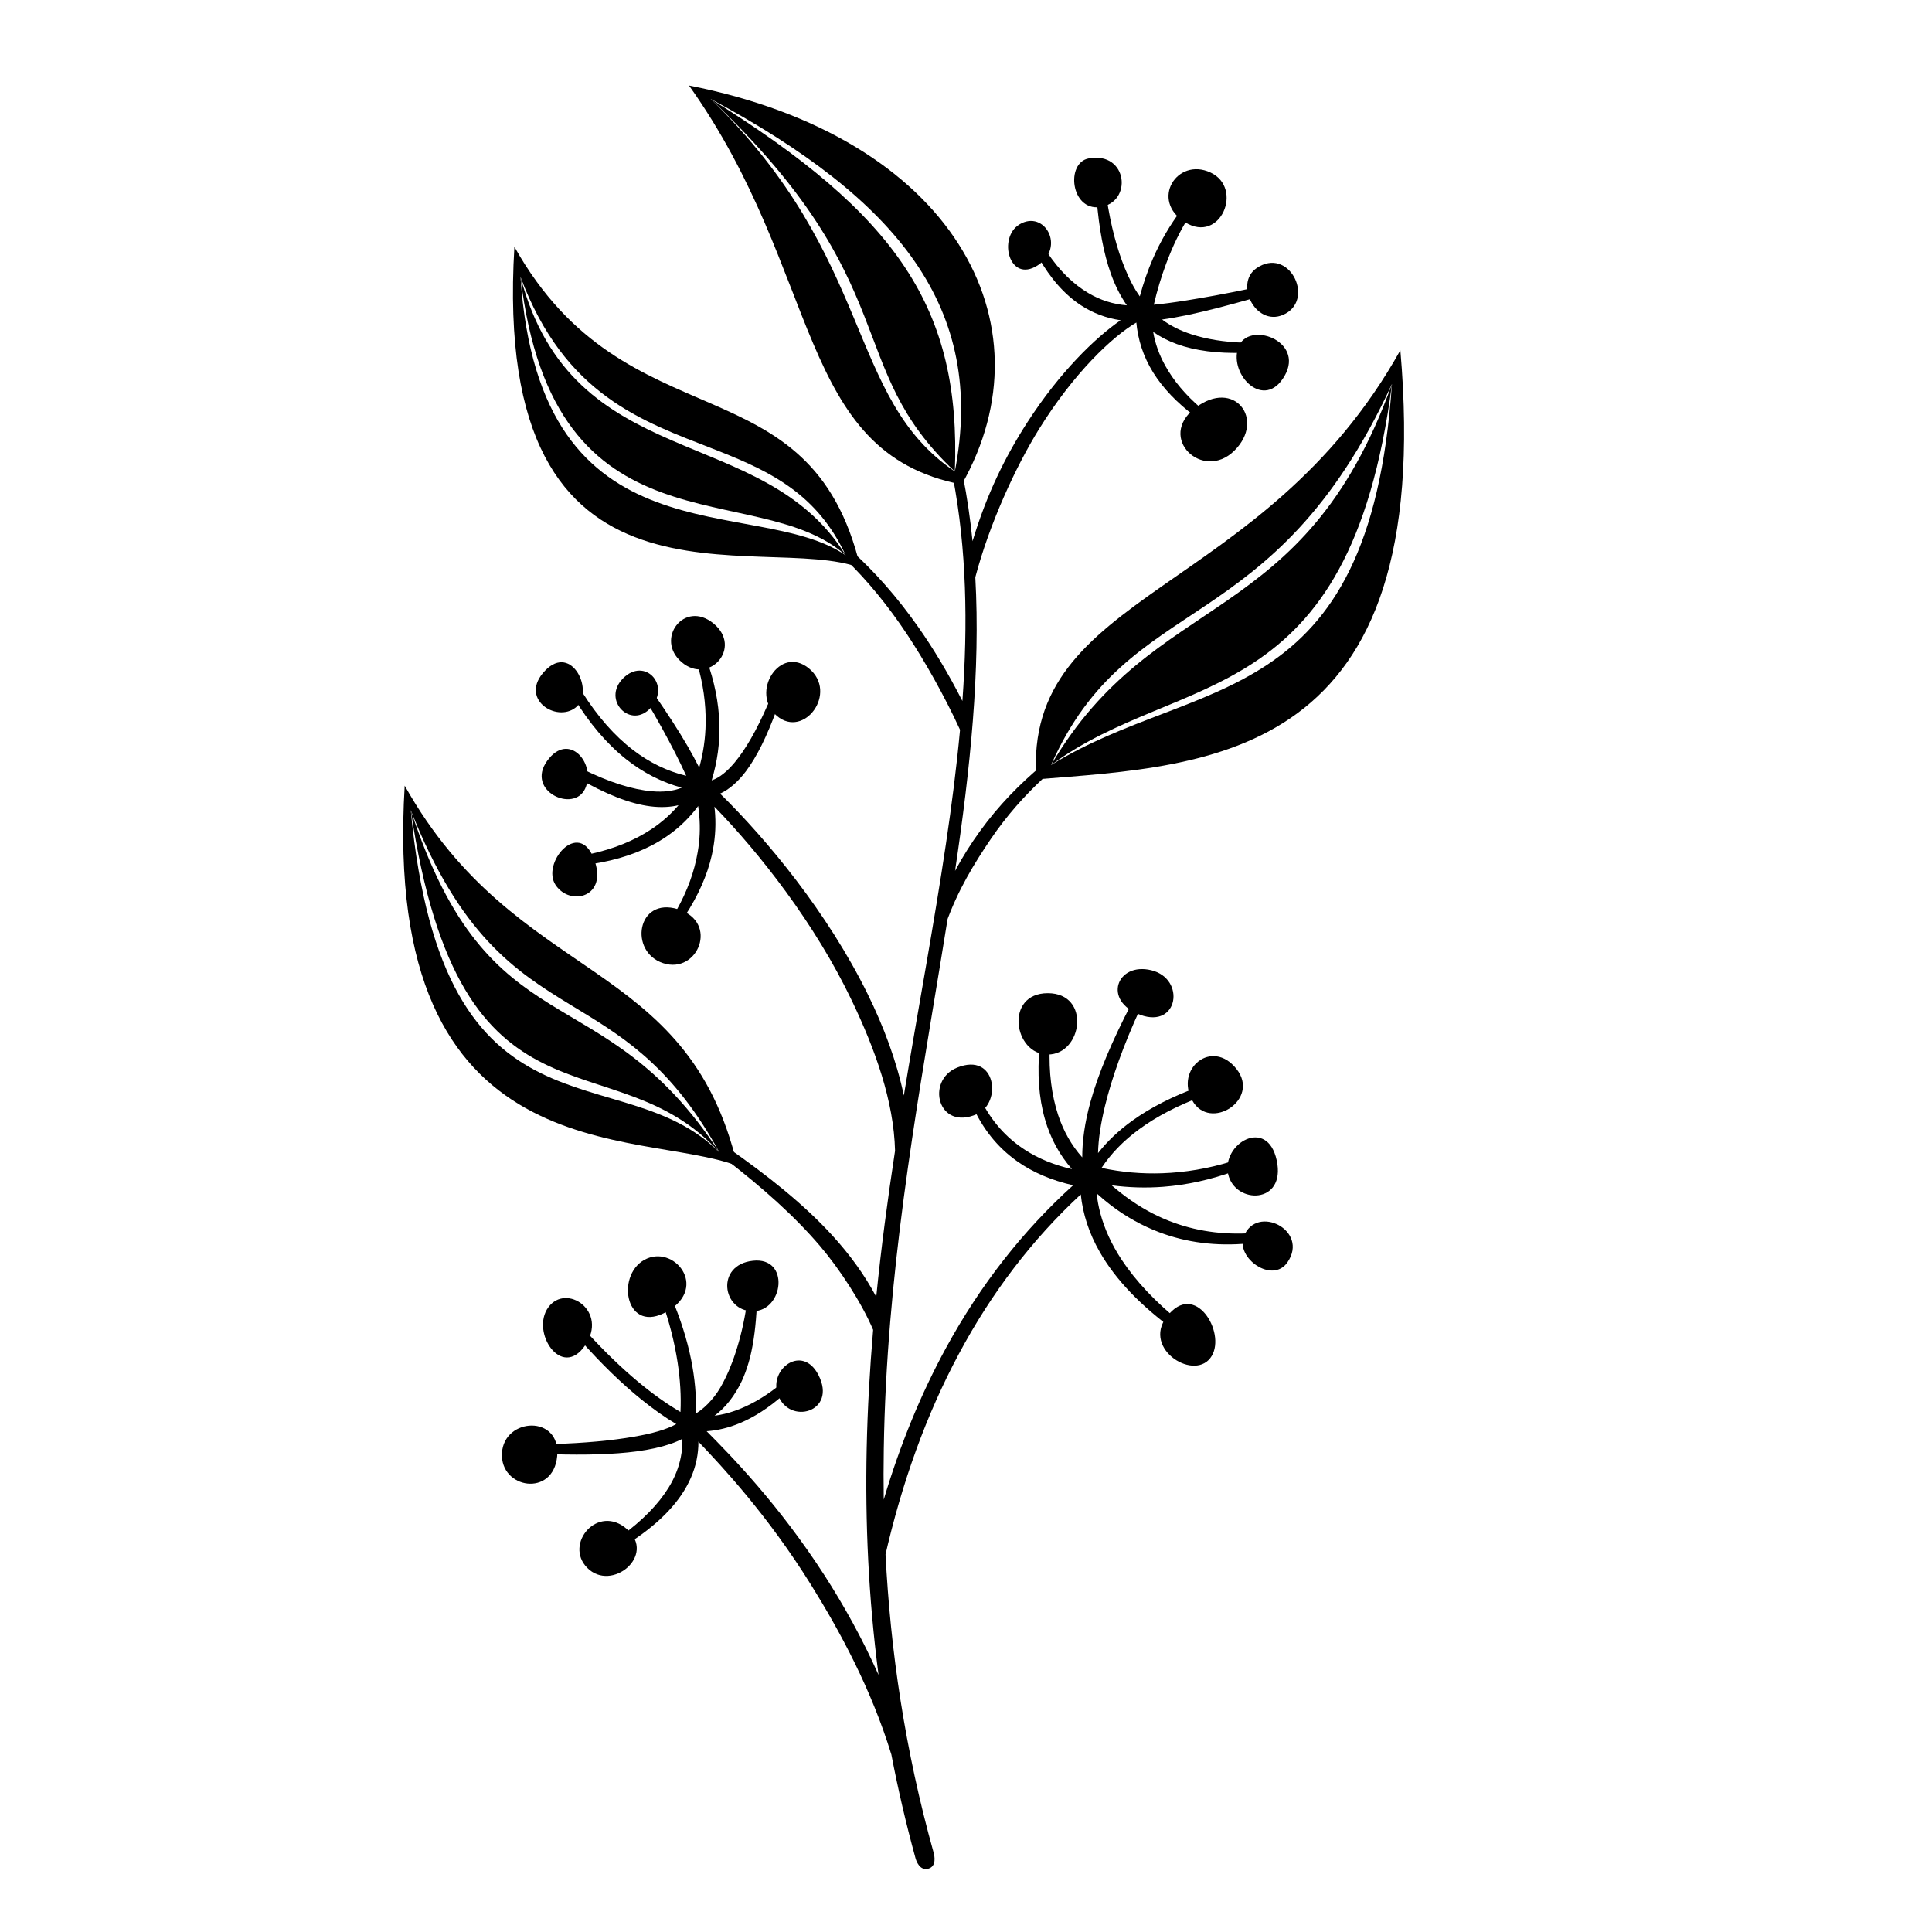
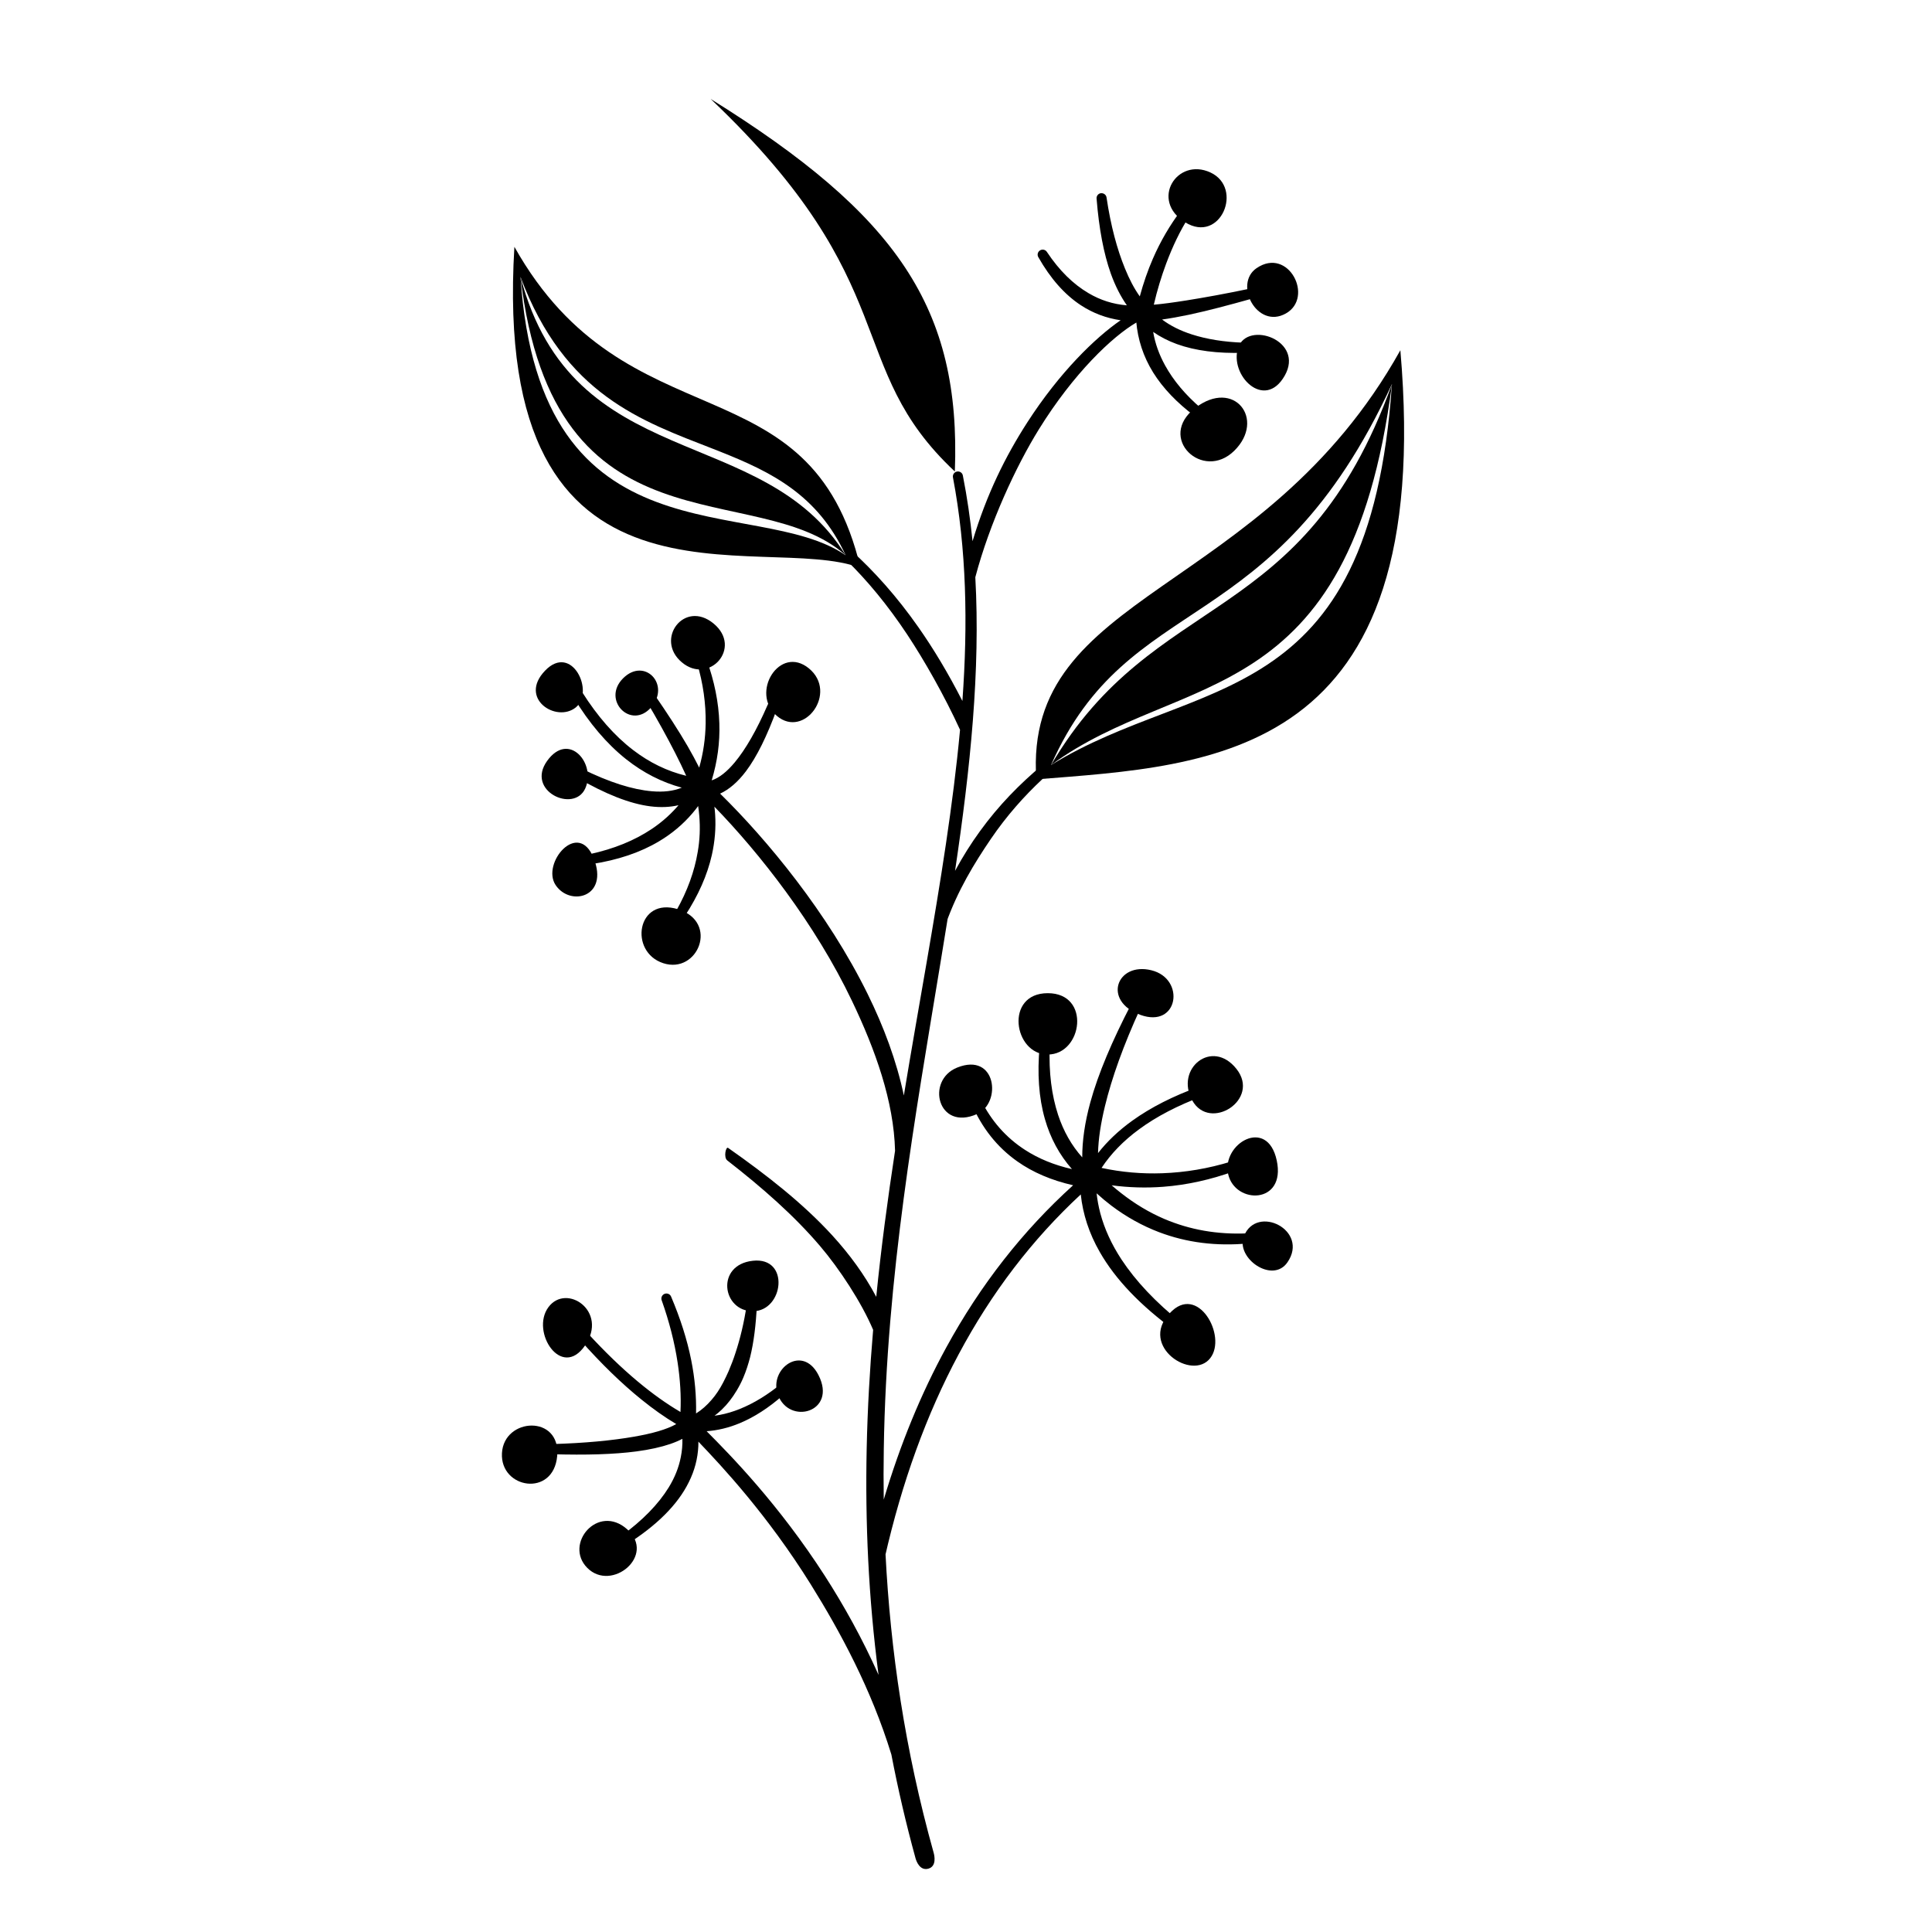
<svg xmlns="http://www.w3.org/2000/svg" fill="#000000" width="800px" height="800px" version="1.1" viewBox="144 144 512 512">
  <g>
    <path d="m350.11 513.51c2.918 8.332 15.832 4.742 10.797-5.094-4.254-8.316-13.156-1.656-10.797 5.094z" />
    <path d="m310.21 549.28c-7.762-6.914-16.82 3.918-10.586 10.215 6.457 6.523 18.348-3.305 10.586-10.215z" />
    <path d="m343.52 491.49c-8.156 0-9.926-12.297 0-13.375 9.926-1.082 8.156 13.375 0 13.375z" />
    <path d="m291.66 529.86c0.984-11.012-14.109-10.25-14.637-0.773-0.527 9.477 13.652 11.781 14.637 0.773z" />
-     <path d="m320.9 491.49c-10.988 6.461-13.867-9.301-6.148-13.609 7.715-4.305 17.137 7.152 6.148 13.609z" />
    <path d="m289.32 490.44c-4.766 6.492 3.457 19.234 9.711 10.145 6.25-9.094-4.949-16.641-9.711-10.145z" />
    <path d="m446.18 412.94c-10.129-3.715-6.195-14.055 2.941-11.812s7.188 15.527-2.941 11.812z" />
    <path d="m469.48 455.18c1.828 8.039 15.379 8.039 12.867-3.656-2.512-11.695-14.695-4.387-12.867 3.656z" />
    <path d="m459.96 435.62c4.633 8.371 18.191-0.199 11.707-8.359s-16.34-0.016-11.707 8.359z" />
    <path d="m473.63 471.65c-2.227 5.75 7.594 12.664 11.559 6.875 5.84-8.508-8.215-15.492-11.559-6.875z" />
    <path d="m421.67 423.46c-9.07 0-11.516-16.258 0-16.258 11.512 0 9.223 16.258 0 16.258z" />
    <path d="m454.67 491.34c-9.375 8.598 4.277 18.336 9.59 13.105 5.359-5.277-2.184-19.887-9.59-13.105z" />
    <path d="m402.93 439.23c6.606-2.93 5.129-16.484-5.266-12.312-8.391 3.363-5.172 16.945 5.266 12.312z" />
    <path d="m309.11 323.77c-5.719 5.738 2.098 13.723 7.41 7.727 5.309-5.992-1.688-13.461-7.41-7.727z" />
    <path d="m289 345.64c-5.742 7.992 7.078 13.906 10.082 7.336 3.004-6.57-4.336-15.328-10.082-7.336z" />
    <path d="m288.45 321.73c-7.113 7.406 2.984 13.867 8.113 9.766s-1-17.168-8.113-9.766z" />
    <path d="m349.9 333.74c7.227 6.086 16.246-6.18 8.492-12.59-7.758-6.406-15.719 6.508-8.492 12.59z" />
    <path d="m324.68 319.51c7.227 6.086 16.176-3.859 8.422-10.27-7.758-6.406-15.648 4.184-8.422 10.27z" />
    <path d="m323.69 384.96c-10.93-3.387-13.117 11.309-3.922 14.297s14.852-10.91 3.922-14.297z" />
    <path d="m291.25 378.56c3.859 5.754 14.184 3.211 10.082-7.133-4.106-10.348-13.941 1.375-10.082 7.133z" />
    <path d="m477.01 215.06c-6.16 4.199 0.121 16.309 7.758 12.012 7.555-4.25 0.688-17.773-7.758-12.012z" />
    <path d="m458.07 202.91c9.387 5.809 15.578-9.094 6.703-13.203-8.871-4.109-16.09 7.398-6.703 13.203z" />
-     <path d="m432.53 185.98c-6.152 1.109-4.797 13.906 2.945 12.902 8.719-1.129 7.484-14.801-2.945-12.902z" />
-     <path d="m414.18 203.46c-5.793 3.477-2.766 15.668 4.769 10.891 7.531-4.781 1.871-14.871-4.769-10.891z" />
+     <path d="m432.53 185.98z" />
    <path d="m460.77 252.09c-10.34 7.887 1.984 19.613 10.336 11.352 8.352-8.258 0-19.238-10.336-11.352z" />
    <path d="m472.14 236.11c-2.484 7.238 6.953 16.859 12.309 7.469s-9.824-14.711-12.309-7.469z" />
-     <path d="m326.59 166.66c69.75 13.703 96.547 62.926 72.281 105.74-44.055-8.48-36.902-56.066-72.281-105.74zm5.742 3.555c43.758 42.465 35.777 79.172 64.715 98.738 8.297-43.273-14.887-71.953-64.715-98.738z" />
-     <path d="m251.25 352.21c29.859 53.191 74.922 44.84 88.176 100.76-25.996-9.969-94.418 2.676-88.176-100.76zm1.605 6.488c8.574 91.082 55.668 64.355 81.801 90.719-11.984-21.914-24.488-30.008-36.832-37.523l-2.523-1.535c-14.84-9.031-29.383-18.539-42.445-51.66z" />
    <path d="m280.32 209.41c29.859 53.195 78.473 29.18 91.727 85.105-25.996-9.969-97.969 18.332-91.727-85.105zm1.613 7.961c5.117 77.145 62.145 57.309 86.172 73.773-7.43-16.066-19.793-22.105-33.215-27.438l-1.973-0.777c-18.789-7.344-39.258-14.191-50.984-45.559z" />
    <path d="m515.11 236.82c9.422 108.71-50.129 109.97-96.473 113.72-3.535-50.086 60.023-48.426 96.473-113.72zm-2.231 8.957c-31.617 68.543-69.586 54.07-90.348 100.97 38.602-23.93 84.375-13.504 90.348-100.97z" />
    <path d="m332.33 170.22c52.051 49.371 34.777 70.68 64.715 98.738 1.652-43.273-15.23-67.953-64.715-98.738z" />
-     <path d="m334.66 449.41c-31.426-48.027-60.805-26.363-81.801-90.719 13.219 89.48 53.414 59.359 81.801 90.719z" />
    <path d="m368.11 291.14c-21.996-35.52-72.297-21.102-86.172-73.773 8.754 75.172 62.484 52.672 86.172 73.773z" />
    <path d="m422.54 346.75c34.293-25.344 79.035-13.508 90.348-100.97-23.438 65.16-62.832 54.07-90.348 100.97z" />
    <path d="m435.77 195.21c0.73-0.086 1.41 0.441 1.484 1.18 1.109 7.469 2.797 13.688 4.863 18.738 1.164 2.867 2.457 5.348 3.938 7.418 0.969-3.543 2.117-6.894 3.492-10.035 2.043-4.707 4.562-8.941 7.434-12.762 0.426-0.609 1.258-0.758 1.863-0.332 0.629 0.422 0.754 1.258 0.352 1.867-2.469 3.824-4.457 8.051-6.172 12.633-1.258 3.406-2.367 7.008-3.25 10.832 2.371-0.199 5.215-0.59 8.594-1.125 4.734-0.754 10.453-1.777 17.152-3.188 0.73-0.18 1.461 0.262 1.637 0.98 0.176 0.719-0.277 1.445-0.98 1.621-6.676 1.879-12.371 3.367-17.105 4.375-2.672 0.562-5.043 0.98-7.109 1.266 2.215 1.66 4.84 2.965 7.867 3.941 3.93 1.266 8.512 2.023 13.777 2.195 0.73 0 1.336 0.602 1.336 1.34s-0.605 1.34-1.336 1.34c-6.926 0.219-12.848-0.543-17.707-2.301-2.336-0.848-4.43-1.93-6.297-3.227 0.52 3.07 1.586 6.031 3.172 8.898 2.191 3.965 5.34 7.762 9.547 11.355 0.578 0.461 0.68 1.305 0.203 1.887-0.457 0.574-1.285 0.668-1.867 0.203-4.785-3.582-8.461-7.438-11.059-11.594-2.617-4.223-4.078-8.742-4.484-13.52l0.031 0.281c-6.324 3.684-16.629 13.43-25.852 28.332-6.035 9.754-13.035 24.82-16.824 39.164 1.367 24.742-1.32 50.641-5.371 77.816 2.055-3.805 4.262-7.297 6.606-10.52 4.965-6.856 10.543-12.512 16.48-17.477 0.566-0.473 0.551 3.219 0.184 3.562-4.969 4.633-9.598 9.84-13.77 15.957-4.356 6.41-8.801 13.641-11.922 22.457l0.445-1.223c-0.633 3.961-1.285 7.953-1.949 11.969-6.574 39.992-14.258 82.688-14.961 128.47-0.074 4.445-0.078 8.922-0.012 13.426 4.367-14.66 9.887-28.094 16.559-40.297 9.074-16.617 20.297-30.945 33.629-43.004-5.703-1.297-10.645-3.391-14.785-6.32-5.367-3.781-9.422-8.91-12.168-15.359-0.328-0.672-0.023-1.469 0.656-1.777 0.656-0.309 1.461-0.012 1.762 0.66 2.824 5.742 6.777 10.191 11.816 13.441 3.574 2.312 7.707 4.004 12.406 5.07-3.293-3.742-5.711-8.156-7.168-13.273-1.613-5.625-2.066-12.086-1.383-19.379 0.047-0.738 0.68-1.297 1.41-1.246 0.754 0.047 1.309 0.688 1.258 1.426-0.277 6.871 0.504 12.902 2.219 18.121 1.434 4.324 3.551 8.074 6.394 11.246-0.012-4.312 0.66-9.188 2.144-14.59 2.09-7.602 5.766-16.266 10.855-26.055 0.328-0.664 1.133-0.938 1.789-0.613 0.656 0.328 0.934 1.129 0.605 1.797-4.484 9.766-7.559 18.406-9.371 25.875-1.117 4.598-1.754 8.742-1.836 12.453 2.461-3.144 5.496-6.016 9.117-8.617 4.859-3.484 10.754-6.488 17.684-8.988 0.703-0.254 1.461 0.102 1.711 0.797 0.277 0.695-0.102 1.465-0.781 1.719-6.648 2.481-12.293 5.418-16.902 8.82-4.117 3.027-7.41 6.426-9.898 10.195 5.332 1.148 10.703 1.605 16.094 1.414 6.074-0.215 12.168-1.227 18.316-3.121 0.703-0.234 1.461 0.145 1.711 0.848 0.227 0.703-0.152 1.461-0.855 1.695-6.324 2.285-12.645 3.691-18.969 4.168-4.551 0.344-9.094 0.203-13.621-0.395 0.82 0.715 1.648 1.395 2.488 2.051 3.625 2.844 7.453 5.144 11.461 6.859 6.75 2.879 14.082 4.18 22.016 3.824 0.73-0.051 1.359 0.508 1.41 1.246 0.051 0.738-0.504 1.379-1.234 1.426-8.414 0.777-16.297-0.215-23.602-2.996-4.41-1.684-8.641-4.019-12.621-7.027-1.328-1.008-2.625-2.098-3.902-3.258 0.188 1.77 0.523 3.531 0.98 5.285 1.109 4.144 2.973 8.227 5.617 12.258 3.754 5.691 9.02 11.293 15.844 16.773 0.578 0.449 0.707 1.289 0.254 1.879-0.453 0.59-1.285 0.703-1.891 0.25-9.145-6.664-15.82-13.621-19.977-20.91-2.832-4.941-4.477-10.035-5.027-15.238-12.867 11.922-23.656 26.047-32.355 42.352-8.516 15.906-15.039 33.887-19.598 53.957l0.215-0.93c1.297 25.414 5.113 51.762 12.758 79.098 0.207 0.742 0.832 3.598-1.434 4.207-2.269 0.605-3.18-2.059-3.379-2.781-2.547-9.273-4.664-18.43-6.398-27.473-5.34-17.391-13.582-32.598-21.336-45.051-11.512-18.473-23.57-31.344-29.812-37.875l0.008 0.242-0.02 0.965c-0.152 3.269-0.98 6.465-2.519 9.535-2.922 5.941-8.465 11.477-16.551 16.578-0.602 0.414-1.434 0.254-1.836-0.363-0.43-0.609-0.254-1.445 0.352-1.859 5.769-4.184 9.977-8.52 12.719-12.977 1.613-2.633 2.672-5.309 3.199-8.047 0.316-1.582 0.461-3.184 0.414-4.809-0.941 0.492-2.004 0.945-3.184 1.352-2.469 0.84-5.465 1.516-9.02 1.984-5.894 0.781-13.348 0.996-22.344 0.738-0.754 0-1.359-0.602-1.359-1.34 0-0.742 0.605-1.344 1.359-1.344 8.77-0.25 16.023-0.961 21.742-1.961 4.883-0.852 8.621-1.906 11.18-3.34-3.047-1.816-6.148-4-9.293-6.555-5.238-4.231-10.629-9.473-16.172-15.734-0.504-0.551-0.453-1.395 0.102-1.891 0.555-0.496 1.387-0.457 1.891 0.094 4.531 4.926 8.941 9.184 13.25 12.785 3.875 3.238 7.656 5.938 11.34 8.094 0.199-4.231-0.074-8.605-0.762-13.133-0.805-5.273-2.191-10.754-4.207-16.438-0.277-0.688 0.078-1.469 0.758-1.734 0.703-0.27 1.484 0.074 1.738 0.762 2.441 5.766 4.231 11.348 5.312 16.77 0.977 4.863 1.387 9.586 1.289 14.164 1.52-0.953 2.871-2.16 4.102-3.594 1.16-1.32 2.168-2.852 3.074-4.586 0.504-0.957 0.984-1.977 1.461-3.047 0.629-1.492 1.262-3.094 1.812-4.816 1.234-3.731 2.269-7.988 3-12.863 0.051-0.738 0.73-1.277 1.461-1.207 0.73 0.07 1.258 0.727 1.207 1.465-0.25 5.156-0.805 9.73-1.785 13.719-0.504 1.938-1.086 3.734-1.789 5.383-0.504 1.223-1.109 2.359-1.738 3.418-1.184 1.977-2.496 3.684-3.981 5.102-0.621 0.59-1.262 1.133-1.922 1.629 1.793-0.23 3.602-0.672 5.422-1.316 3.629-1.285 7.332-3.34 11.059-6.223 0.555-0.473 1.41-0.395 1.891 0.18 0.453 0.566 0.379 1.414-0.176 1.887-3.828 3.363-7.66 5.844-11.512 7.445-2.926 1.223-5.852 1.922-8.785 2.133 6.332 6.359 19.082 19.336 31.305 38.297 5 7.773 9.91 16.551 14.258 26.285-2.703-20.57-3.555-40.551-3.148-59.973 0.227-10.656 0.832-21.145 1.711-31.469-3.09-7.297-8.945-16.207-14.082-22.23-6.883-8.078-15.336-15.492-24.566-22.668-1.039-0.805-0.383-3.746 0.211-3.328 10.324 7.246 19.887 14.754 27.582 23.16 4.637 5.074 8.59 10.484 11.68 16.312 1.316-13.164 3.051-26.062 4.984-38.703-0.32-13.137-5.258-26.832-11.375-39.637-9.809-20.582-24.621-39.34-36.504-51.559l0.105 0.883 0.098 1.211c0.227 3.562-0.074 7.144-0.879 10.73-1.211 5.356-3.602 10.715-7.106 16.09-0.379 0.633-1.207 0.836-1.84 0.453-0.629-0.383-0.828-1.207-0.453-1.84 2.949-5.234 4.789-10.387 5.644-15.449 0.578-3.258 0.703-6.477 0.426-9.672-0.07-0.859-0.168-1.719-0.297-2.574-0.473 0.648-0.969 1.277-1.488 1.887-2.496 2.93-5.441 5.422-8.867 7.457-4.965 2.969-10.934 4.973-17.836 6.035-0.73 0.137-1.438-0.344-1.562-1.07-0.152-0.73 0.328-1.43 1.059-1.566 6.398-1.383 11.812-3.613 16.324-6.613 2.945-1.961 5.492-4.273 7.656-6.93l-0.488 0.582c-2.234 0.527-4.711 0.641-7.422 0.305-5.465-0.68-11.938-3.242-19.422-7.59-0.652-0.352-0.906-1.164-0.555-1.816 0.355-0.652 1.16-0.895 1.816-0.543 7.254 3.594 13.426 5.519 18.562 5.953 3.008 0.254 5.637-0.035 7.887-0.957-5.293-1.426-10.219-3.941-14.789-7.566-5.086-4.051-9.723-9.484-13.879-16.328-0.402-0.629-0.199-1.453 0.43-1.844 0.629-0.391 1.461-0.199 1.84 0.434 4.078 6.445 8.562 11.562 13.5 15.336 4.359 3.336 9.043 5.613 14.07 6.824-0.852-1.891-1.832-3.914-2.934-6.078-2.144-4.188-4.711-8.883-7.812-14.07-0.402-0.621-0.227-1.453 0.406-1.852 0.629-0.402 1.461-0.219 1.863 0.402 3.477 5.047 6.449 9.605 8.84 13.73 1.16 2.004 2.18 3.906 3.078 5.699 1.082-3.832 1.652-7.746 1.711-11.75 0.074-5.191-0.656-10.527-2.293-16.02-0.227-0.699 0.148-1.461 0.855-1.691 0.707-0.23 1.461 0.152 1.688 0.855 2.066 5.715 3.199 11.32 3.375 16.824 0.18 5.16-0.527 10.211-2.027 15.164 2.047-0.68 4.051-2.312 6.109-4.766 2.894-3.481 5.793-8.516 8.691-15.172 0.25-0.688 1.031-1.027 1.738-0.754 0.68 0.273 1.008 1.055 0.754 1.742-2.621 7.203-5.34 12.719-8.211 16.535-2.188 2.898-4.496 4.84-6.848 5.93 12.477 12.234 28.5 31.586 39.066 53.031 4.316 8.754 7.711 17.859 9.625 26.965 1.98-12.039 4.07-23.844 6.066-35.422 3.652-21.242 7-41.719 8.828-61.492-4.207-9.18-9.52-18.477-13.965-25.191-5.269-7.949-10.688-14.438-16.227-19.848-0.578-0.562 0.969-2.828 1.43-2.414 6.008 5.453 11.961 12.047 17.719 20.262 3.996 5.691 7.894 12.168 11.668 19.559 1.477-20.477 1.109-40.195-2.5-59.238-0.148-0.723 0.328-1.43 1.059-1.566 0.73-0.145 1.438 0.332 1.562 1.059 1.133 5.734 1.977 11.535 2.566 17.398 3.762-12.512 8.672-22.418 14.539-31.531 8.543-13.234 17.961-22.375 24.707-27.023-3.793-0.555-7.309-1.859-10.527-3.969-4.305-2.824-8.059-7.07-11.258-12.703-0.406-0.629-0.203-1.457 0.426-1.844 0.633-0.391 1.461-0.191 1.84 0.438 3.273 4.922 6.953 8.516 11.008 10.898 3.129 1.852 6.504 2.938 10.16 3.223-1.637-2.34-3.066-5.121-4.238-8.371-1.914-5.363-3.148-11.996-3.781-19.863-0.098-0.734 0.43-1.398 1.16-1.484z" />
  </g>
</svg>